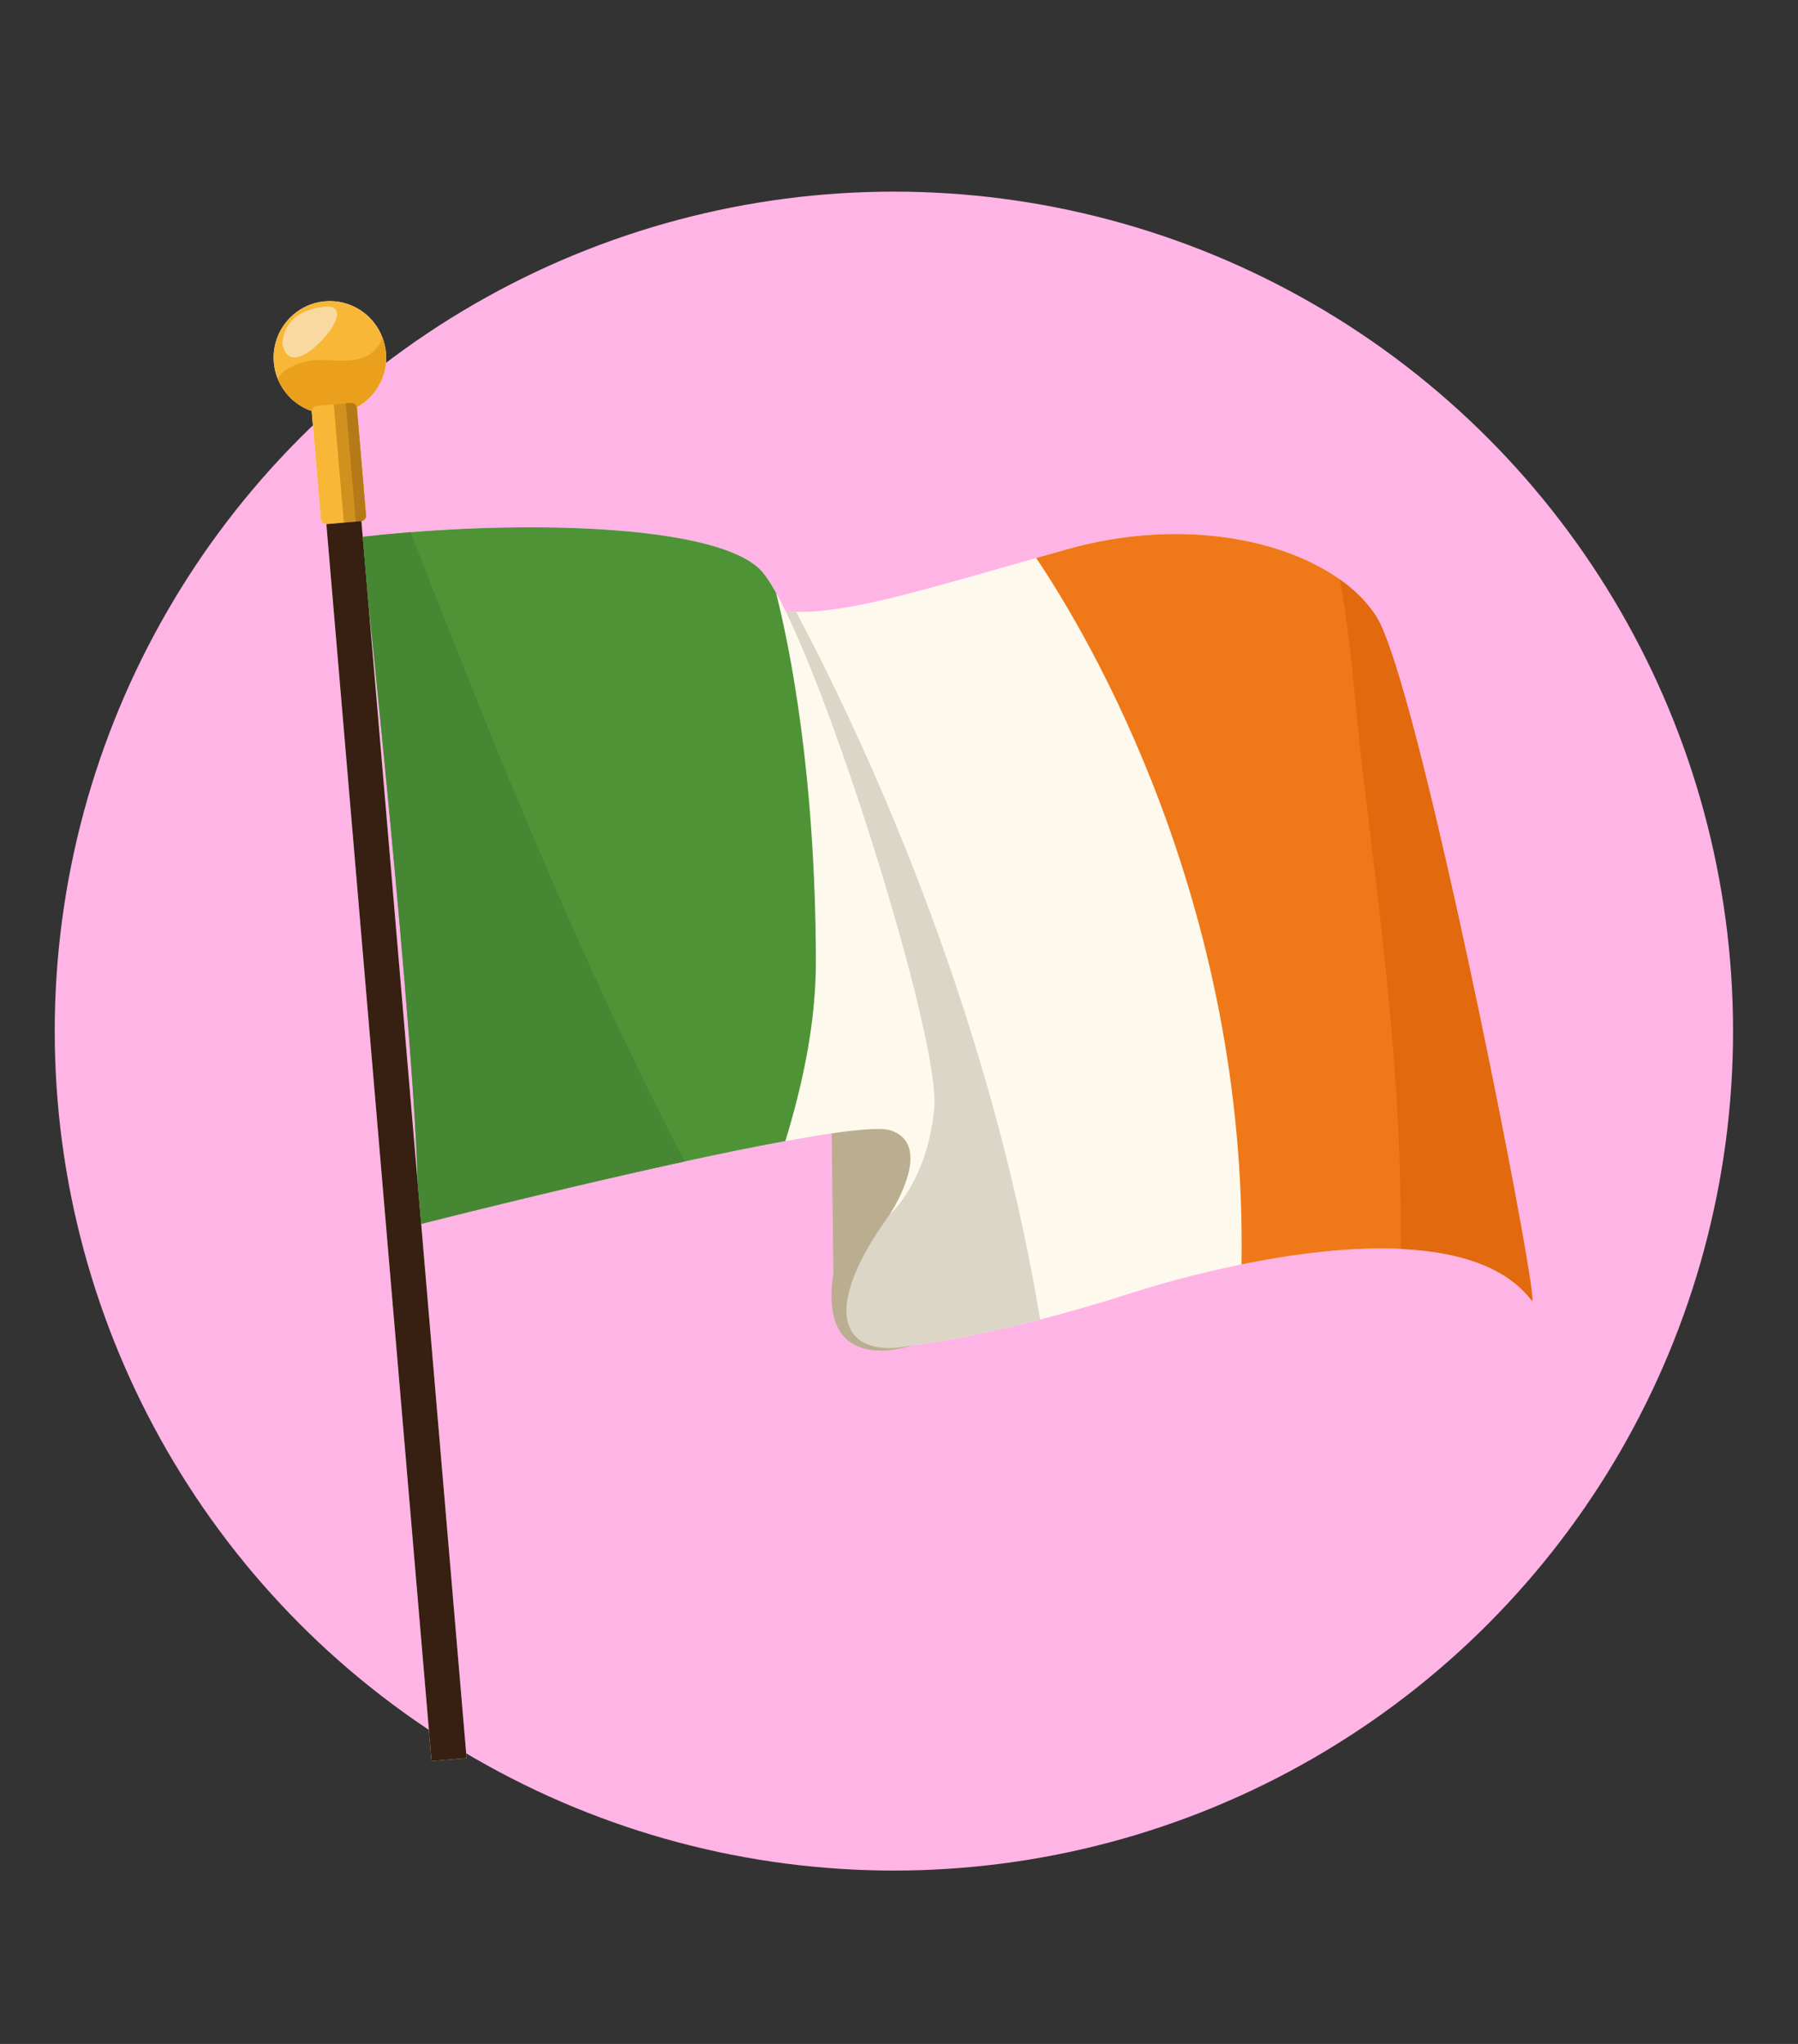
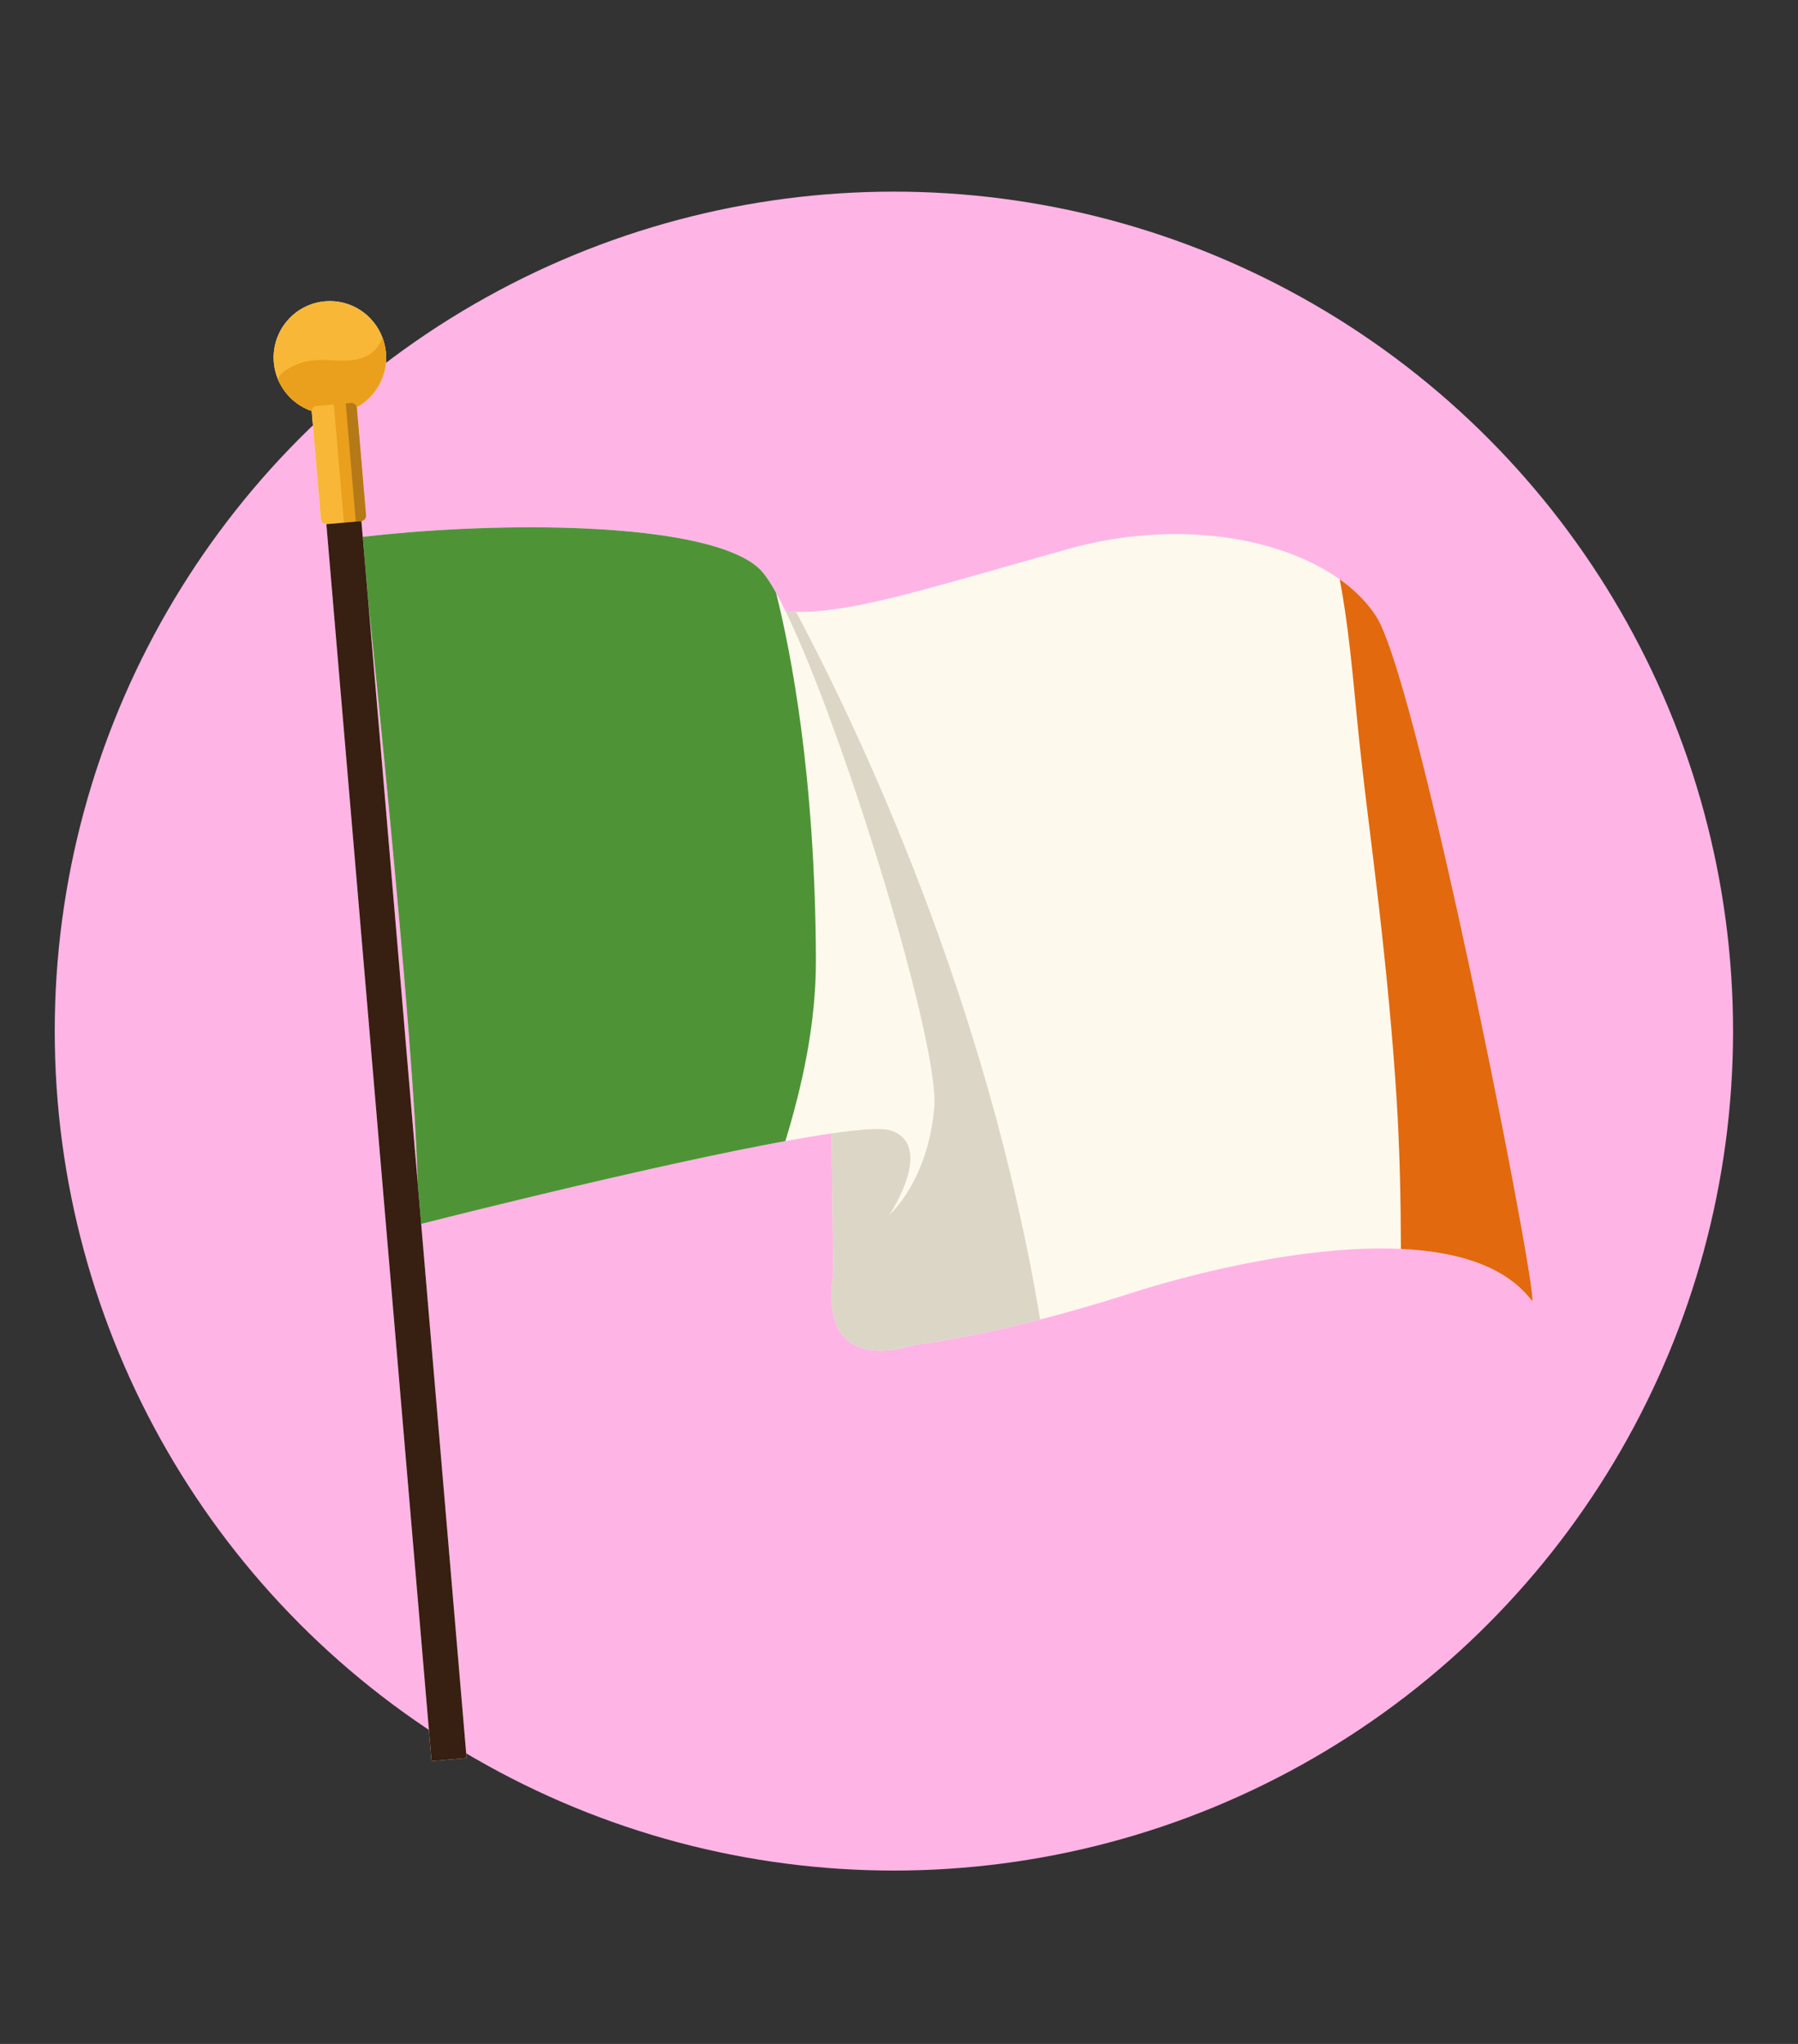
<svg xmlns="http://www.w3.org/2000/svg" width="132" height="150" viewBox="0 0 132 150" fill="none">
  <rect x="0" y="0" width="132" height="150" fill="#333333" stroke="none" />
  <ellipse cx="65.625" cy="75.67" rx="61.607" ry="61.607" fill="#FFB4E6" />
  <g clip-path="url(#clip0_5237_5192)">
    <path d="M112.488 95.109C112.481 95.03 112.472 94.936 112.46 94.834C112.44 94.658 112.413 94.45 112.378 94.206C112.342 93.948 112.297 93.653 112.245 93.325C112.115 92.503 111.939 91.47 111.724 90.265C111.551 89.301 111.354 88.228 111.136 87.068C110.863 85.618 110.557 84.03 110.226 82.349C110.16 82.013 110.092 81.673 110.024 81.329C108.317 72.741 106.009 62.004 104.034 54.401C103.955 54.097 103.876 53.798 103.799 53.504C102.864 49.979 102.015 47.225 101.355 45.827C101.245 45.593 101.141 45.398 101.042 45.243C100.95 45.1 100.853 44.96 100.751 44.821C100.719 44.777 100.685 44.734 100.651 44.69C100.578 44.595 100.505 44.501 100.428 44.407C100.387 44.358 100.346 44.309 100.304 44.261C100.227 44.172 100.148 44.085 100.067 43.998C100.024 43.952 99.981 43.906 99.938 43.86C99.842 43.762 99.744 43.665 99.643 43.569C99.611 43.538 99.58 43.506 99.547 43.476C99.414 43.353 99.276 43.231 99.134 43.112C99.092 43.077 99.049 43.043 99.006 43.009C98.901 42.924 98.795 42.839 98.687 42.756C98.63 42.713 98.572 42.671 98.513 42.628C98.46 42.589 98.409 42.549 98.356 42.511C98.356 42.513 98.356 42.515 98.357 42.517C93.956 39.388 86.282 38.086 78.41 40.291C77.6 40.518 76.821 40.738 76.07 40.951C67.233 43.456 62.351 44.963 58.445 44.902C58.186 44.898 57.932 44.887 57.682 44.869C57.435 44.363 57.198 43.905 56.972 43.5C56.517 42.684 56.105 42.08 55.755 41.748C52.589 38.735 40.541 38.223 30.154 39.056C30.154 39.056 30.154 39.055 30.154 39.055C30.11 39.058 30.068 39.062 30.024 39.066C29.486 39.11 28.952 39.157 28.425 39.208C28.335 39.216 28.247 39.225 28.157 39.234C27.643 39.285 27.133 39.338 26.631 39.396L26.533 38.24C26.683 38.218 26.806 38.114 26.851 37.975C26.867 37.926 26.874 37.874 26.869 37.82L26.198 29.93C26.197 29.914 26.188 29.901 26.185 29.885C26.877 29.508 27.445 28.942 27.825 28.259C28.212 27.562 28.403 26.745 28.33 25.89C28.319 25.764 28.301 25.642 28.28 25.521C28.273 25.483 28.266 25.447 28.259 25.41C28.24 25.317 28.218 25.226 28.193 25.137C28.184 25.103 28.175 25.07 28.166 25.037C28.14 24.95 28.111 24.864 28.079 24.78C28.079 24.782 28.078 24.783 28.078 24.784C27.444 23.09 25.75 21.952 23.866 22.113C21.595 22.308 19.91 24.315 20.104 26.596C20.142 27.03 20.244 27.442 20.401 27.824C20.446 27.935 20.497 28.042 20.551 28.147C20.571 28.185 20.594 28.223 20.615 28.261C20.654 28.33 20.694 28.4 20.737 28.467C20.763 28.508 20.79 28.548 20.818 28.589C20.861 28.651 20.905 28.712 20.951 28.773C20.98 28.811 21.009 28.848 21.04 28.885C21.094 28.95 21.151 29.013 21.208 29.075C21.233 29.101 21.257 29.13 21.283 29.156C21.366 29.241 21.453 29.321 21.543 29.398C21.569 29.421 21.598 29.442 21.625 29.463C21.692 29.518 21.76 29.571 21.831 29.622C21.868 29.648 21.905 29.672 21.942 29.698C22.008 29.741 22.075 29.783 22.142 29.823C22.181 29.845 22.22 29.868 22.261 29.89C22.335 29.93 22.412 29.968 22.489 30.004C22.523 30.02 22.556 30.036 22.59 30.051C22.689 30.094 22.79 30.133 22.893 30.168C22.893 30.184 22.887 30.198 22.888 30.214L23.559 38.104C23.577 38.311 23.754 38.464 23.958 38.46L31.681 129.241L34.254 129.021L30.92 89.823C30.926 89.822 30.931 89.82 30.938 89.819C30.955 89.814 30.972 89.81 30.99 89.805C31.033 89.794 31.079 89.783 31.13 89.77C31.155 89.763 31.182 89.757 31.209 89.75C31.26 89.737 31.311 89.724 31.367 89.71C31.393 89.704 31.422 89.696 31.45 89.689C31.518 89.672 31.586 89.655 31.661 89.636C31.664 89.635 31.668 89.634 31.671 89.633C31.925 89.569 32.223 89.495 32.556 89.411C32.613 89.397 32.668 89.383 32.726 89.368C32.809 89.348 32.897 89.325 32.983 89.304C33.039 89.29 33.093 89.276 33.15 89.262C33.239 89.24 33.331 89.217 33.424 89.194C33.498 89.175 33.574 89.157 33.651 89.138C33.741 89.116 33.832 89.093 33.927 89.069C33.991 89.054 34.056 89.037 34.122 89.021C34.234 88.993 34.346 88.966 34.462 88.937C34.539 88.918 34.617 88.899 34.695 88.879C34.792 88.855 34.888 88.832 34.989 88.807C35.114 88.776 35.243 88.745 35.373 88.713C35.446 88.695 35.518 88.677 35.592 88.659C35.789 88.61 35.992 88.561 36.198 88.511C36.254 88.497 36.313 88.483 36.371 88.469C36.521 88.432 36.673 88.395 36.827 88.357C36.926 88.333 37.028 88.308 37.128 88.284C37.251 88.254 37.374 88.225 37.499 88.194C37.601 88.169 37.705 88.144 37.808 88.119C37.935 88.089 38.062 88.058 38.191 88.026C38.298 88.001 38.406 87.975 38.515 87.948C38.649 87.916 38.784 87.883 38.921 87.851C39.027 87.825 39.132 87.799 39.24 87.774C39.395 87.737 39.552 87.699 39.709 87.662C39.795 87.641 39.881 87.621 39.968 87.599C40.16 87.554 40.355 87.507 40.55 87.461C40.613 87.446 40.675 87.431 40.74 87.416C40.995 87.355 41.253 87.294 41.513 87.233C41.576 87.218 41.64 87.203 41.703 87.187C41.901 87.14 42.1 87.094 42.301 87.046C42.394 87.025 42.489 87.002 42.583 86.98C42.759 86.939 42.936 86.897 43.114 86.856C43.211 86.833 43.307 86.81 43.404 86.788C43.578 86.748 43.753 86.707 43.929 86.666C44.037 86.641 44.145 86.616 44.254 86.591C44.417 86.553 44.581 86.515 44.745 86.477C44.858 86.451 44.971 86.425 45.084 86.399C45.264 86.358 45.444 86.316 45.624 86.275C45.719 86.254 45.813 86.233 45.907 86.211C46.123 86.162 46.34 86.113 46.557 86.063C46.621 86.049 46.685 86.034 46.749 86.019C47.029 85.956 47.309 85.893 47.589 85.83C47.649 85.817 47.709 85.804 47.769 85.79C47.99 85.74 48.212 85.691 48.434 85.642C48.52 85.622 48.607 85.603 48.694 85.584C48.89 85.54 49.086 85.497 49.281 85.454C49.379 85.433 49.477 85.412 49.575 85.39C49.755 85.351 49.935 85.311 50.114 85.272C52.773 84.694 55.368 84.16 57.656 83.742C58.891 83.517 60.036 83.325 61.052 83.178L61.173 93.459C59.988 101.325 67.066 98.703 67.066 98.703C66.406 98.857 65.791 98.931 65.233 98.928C65.77 98.923 66.374 98.856 67.066 98.703C67.066 98.703 70.422 98.371 76.36 96.838C78.347 96.326 80.621 95.678 83.156 94.864C85.006 94.27 87.88 93.456 91.143 92.793C94.864 92.037 99.091 91.477 102.889 91.657C103.123 91.668 103.356 91.682 103.586 91.699C103.609 91.701 103.632 91.702 103.656 91.704C103.862 91.72 104.068 91.738 104.272 91.759C104.317 91.763 104.361 91.768 104.405 91.772C104.632 91.796 104.856 91.823 105.078 91.853C105.083 91.854 105.089 91.855 105.094 91.856C105.305 91.885 105.514 91.918 105.721 91.954C105.767 91.961 105.814 91.969 105.86 91.978C106.285 92.053 106.699 92.142 107.102 92.244C107.147 92.256 107.193 92.268 107.238 92.28C107.418 92.328 107.597 92.377 107.771 92.431C107.792 92.438 107.813 92.443 107.834 92.45C108.026 92.51 108.213 92.573 108.399 92.64C108.441 92.655 108.482 92.671 108.524 92.687C108.68 92.746 108.834 92.806 108.985 92.87C109.017 92.884 109.051 92.897 109.083 92.911C109.258 92.987 109.429 93.067 109.597 93.15C109.633 93.168 109.668 93.187 109.704 93.206C109.843 93.277 109.98 93.351 110.113 93.428C110.149 93.449 110.185 93.469 110.221 93.49C110.379 93.584 110.533 93.68 110.682 93.782C110.709 93.801 110.736 93.821 110.763 93.84C110.887 93.927 111.01 94.017 111.129 94.111C111.165 94.138 111.2 94.167 111.235 94.195C111.374 94.308 111.508 94.423 111.638 94.544C111.653 94.559 111.668 94.575 111.684 94.59C111.799 94.698 111.908 94.812 112.016 94.928C112.048 94.962 112.079 94.997 112.11 95.032C112.228 95.166 112.343 95.302 112.451 95.445C112.488 95.494 112.503 95.439 112.499 95.289C112.498 95.239 112.493 95.179 112.487 95.108L112.488 95.109ZM27.357 47.242C27.413 47.796 27.472 48.371 27.532 48.966C28.408 57.596 29.639 70.3 30.27 79.405C30.336 80.347 30.395 81.25 30.446 82.106C30.498 82.963 30.542 83.772 30.577 84.526C30.616 85.343 30.643 86.091 30.66 86.766L27.025 44.027C27.124 44.984 27.235 46.06 27.357 47.241V47.242Z" fill="#FDF9ED" />
    <path d="M28.33 25.89C28.319 25.765 28.301 25.642 28.28 25.521C28.273 25.484 28.266 25.447 28.259 25.411C28.24 25.318 28.218 25.227 28.193 25.137C28.184 25.104 28.175 25.07 28.166 25.037C28.14 24.95 28.111 24.865 28.079 24.781C28.079 24.782 28.078 24.784 28.078 24.785C27.444 23.09 25.75 21.952 23.866 22.113C21.595 22.308 19.91 24.315 20.104 26.596C20.142 27.03 20.244 27.442 20.401 27.824C20.446 27.935 20.497 28.042 20.551 28.147C20.571 28.185 20.594 28.223 20.615 28.261C20.654 28.33 20.694 28.4 20.737 28.467C20.763 28.508 20.79 28.548 20.818 28.589C20.861 28.651 20.905 28.712 20.951 28.773C20.98 28.811 21.009 28.848 21.04 28.885C21.094 28.95 21.151 29.013 21.208 29.075C21.233 29.101 21.257 29.13 21.283 29.156C21.366 29.241 21.453 29.321 21.543 29.398C21.569 29.421 21.598 29.442 21.625 29.463C21.692 29.518 21.76 29.571 21.831 29.622C21.868 29.648 21.905 29.672 21.942 29.698C22.008 29.741 22.075 29.783 22.142 29.823C22.181 29.845 22.22 29.868 22.261 29.89C22.335 29.93 22.412 29.968 22.489 30.004C22.523 30.02 22.556 30.036 22.59 30.051C22.689 30.094 22.79 30.133 22.893 30.168C22.893 30.184 22.887 30.198 22.888 30.214L23.559 38.104C23.577 38.311 23.754 38.464 23.958 38.46C23.967 38.46 23.975 38.464 23.984 38.463L25.247 38.355L26.12 38.28L26.511 38.246C26.518 38.246 26.524 38.241 26.532 38.24C26.682 38.218 26.805 38.114 26.85 37.976C26.866 37.927 26.872 37.874 26.868 37.821L26.197 29.931C26.196 29.915 26.187 29.901 26.184 29.886C26.875 29.509 27.444 28.942 27.823 28.259C28.211 27.562 28.402 26.745 28.329 25.89H28.33Z" fill="#F8B737" />
    <path d="M28.331 25.89C28.32 25.765 28.302 25.643 28.28 25.522C28.273 25.484 28.266 25.448 28.259 25.411C28.24 25.318 28.218 25.227 28.193 25.137C28.184 25.104 28.176 25.07 28.166 25.037C28.14 24.951 28.111 24.865 28.08 24.781C28.08 24.782 28.078 24.784 28.078 24.785C27.888 25.308 27.553 25.769 27.049 26.061C26.179 26.564 25.126 26.476 24.163 26.429C23.275 26.385 22.492 26.43 21.673 26.792C21.238 26.984 20.574 27.335 20.402 27.825C20.447 27.935 20.498 28.043 20.552 28.147C20.572 28.186 20.595 28.223 20.616 28.261C20.655 28.331 20.695 28.4 20.738 28.468C20.764 28.509 20.791 28.549 20.819 28.59C20.862 28.652 20.906 28.713 20.952 28.773C20.981 28.811 21.01 28.849 21.04 28.885C21.094 28.951 21.151 29.014 21.209 29.076C21.234 29.102 21.258 29.131 21.283 29.156C21.367 29.241 21.454 29.322 21.544 29.399C21.57 29.422 21.598 29.442 21.625 29.464C21.693 29.519 21.761 29.572 21.832 29.623C21.868 29.648 21.906 29.673 21.943 29.698C22.009 29.742 22.075 29.783 22.143 29.823C22.182 29.846 22.221 29.869 22.261 29.891C22.336 29.931 22.413 29.968 22.49 30.005C22.523 30.02 22.556 30.037 22.591 30.052C22.69 30.095 22.791 30.134 22.894 30.169C22.901 29.973 23.047 29.806 23.247 29.789L24.51 29.68L25.248 38.355L26.121 38.28L26.511 38.246C26.519 38.246 26.525 38.242 26.532 38.24C26.683 38.219 26.805 38.114 26.851 37.976C26.867 37.927 26.873 37.875 26.869 37.821L26.198 29.931C26.196 29.915 26.187 29.901 26.184 29.886C26.876 29.509 27.445 28.942 27.824 28.259C28.212 27.562 28.403 26.746 28.33 25.89H28.331Z" fill="#EAA01C" />
-     <path d="M26.197 29.93C26.196 29.914 26.187 29.901 26.184 29.885C26.144 29.694 25.972 29.555 25.773 29.572L25.383 29.606L24.51 29.68L25.248 38.355L26.121 38.28L26.511 38.246C26.519 38.246 26.525 38.242 26.532 38.24C26.683 38.219 26.805 38.114 26.851 37.976C26.866 37.927 26.873 37.875 26.869 37.821L26.197 29.931V29.93Z" fill="#D1911F" />
    <path d="M25.773 29.572L25.383 29.606L26.121 38.28L26.511 38.246C26.519 38.246 26.525 38.242 26.532 38.24C26.683 38.219 26.805 38.114 26.851 37.976C26.866 37.927 26.873 37.875 26.869 37.821L26.198 29.931C26.196 29.915 26.187 29.901 26.184 29.886C26.144 29.695 25.972 29.555 25.773 29.573V29.572Z" fill="#B57918" />
    <path d="M56.972 43.5C56.516 42.684 56.105 42.081 55.755 41.748C52.589 38.735 40.541 38.223 30.153 39.056C30.153 39.056 30.153 39.055 30.153 39.055C30.11 39.058 30.067 39.062 30.024 39.066C29.486 39.11 28.952 39.157 28.425 39.208C28.335 39.216 28.247 39.225 28.157 39.234C27.642 39.285 27.132 39.339 26.631 39.396L27.025 44.027C27.125 44.985 27.236 46.061 27.357 47.242C27.413 47.796 27.472 48.371 27.533 48.966C28.408 57.596 29.639 70.3 30.271 79.405C30.336 80.347 30.395 81.25 30.447 82.106C30.498 82.963 30.542 83.773 30.577 84.526C30.616 85.343 30.643 86.091 30.661 86.766L30.921 89.822C30.927 89.82 30.932 89.819 30.939 89.817C30.956 89.813 30.973 89.809 30.991 89.804C31.034 89.793 31.079 89.782 31.131 89.769C31.156 89.762 31.183 89.755 31.21 89.749C31.261 89.736 31.312 89.723 31.368 89.709C31.394 89.703 31.423 89.695 31.451 89.688C31.519 89.671 31.587 89.654 31.662 89.635C31.665 89.634 31.669 89.633 31.672 89.632C31.926 89.568 32.224 89.493 32.557 89.41C32.614 89.396 32.669 89.382 32.727 89.367C32.81 89.346 32.897 89.324 32.984 89.302C33.04 89.289 33.094 89.275 33.151 89.261C33.24 89.239 33.332 89.216 33.425 89.193C33.499 89.174 33.575 89.156 33.651 89.137C33.742 89.115 33.833 89.092 33.928 89.068C33.992 89.052 34.057 89.036 34.123 89.02C34.235 88.992 34.347 88.965 34.463 88.936C34.539 88.917 34.618 88.898 34.696 88.878C34.793 88.854 34.889 88.831 34.989 88.806C35.115 88.775 35.244 88.743 35.374 88.712C35.447 88.694 35.519 88.676 35.593 88.658C35.79 88.609 35.992 88.56 36.199 88.51C36.255 88.496 36.314 88.481 36.372 88.468C36.522 88.431 36.673 88.394 36.828 88.356C36.927 88.332 37.029 88.307 37.129 88.283C37.252 88.253 37.375 88.224 37.5 88.193C37.602 88.168 37.705 88.143 37.809 88.118C37.936 88.088 38.063 88.057 38.191 88.025C38.299 87.999 38.407 87.974 38.516 87.947C38.65 87.915 38.785 87.882 38.922 87.85C39.028 87.824 39.133 87.798 39.241 87.773C39.395 87.736 39.553 87.698 39.71 87.66C39.796 87.64 39.882 87.619 39.969 87.598C40.161 87.552 40.355 87.506 40.55 87.46C40.614 87.445 40.676 87.43 40.74 87.415C40.995 87.354 41.254 87.293 41.514 87.231C41.577 87.216 41.641 87.201 41.704 87.186C41.902 87.139 42.101 87.093 42.302 87.045C42.395 87.024 42.489 87.001 42.584 86.979C42.76 86.938 42.937 86.896 43.115 86.854C43.212 86.832 43.308 86.809 43.405 86.787C43.579 86.747 43.754 86.706 43.93 86.665C44.038 86.64 44.146 86.615 44.255 86.59C44.418 86.552 44.582 86.514 44.746 86.476C44.859 86.45 44.972 86.424 45.085 86.398C45.265 86.357 45.445 86.315 45.625 86.274C45.72 86.253 45.814 86.231 45.908 86.21C46.124 86.16 46.341 86.112 46.558 86.062C46.622 86.048 46.686 86.033 46.75 86.018C47.03 85.955 47.309 85.892 47.59 85.829C47.65 85.816 47.71 85.803 47.77 85.789C47.991 85.739 48.213 85.69 48.434 85.641C48.521 85.621 48.608 85.602 48.695 85.583C48.891 85.539 49.087 85.496 49.282 85.453C49.38 85.432 49.478 85.41 49.576 85.389C49.756 85.35 49.936 85.31 50.115 85.271C52.774 84.692 55.369 84.159 57.657 83.741C58.863 79.791 59.916 75.178 59.899 70.423C59.853 56.849 58.026 47.675 56.972 43.498V43.5Z" fill="#4E9437" />
    <path d="M58.444 44.902C58.186 44.898 57.932 44.887 57.681 44.869C61.963 53.655 69.002 76.659 68.591 81.287C68.109 86.718 65.298 89.153 65.298 89.153C65.298 89.153 68.681 84.097 65.414 82.968C64.807 82.758 63.225 82.866 61.053 83.18L61.173 93.461C59.989 101.327 67.066 98.705 67.066 98.705C66.406 98.859 65.792 98.933 65.233 98.93C65.771 98.925 66.375 98.858 67.066 98.705C67.066 98.705 70.423 98.373 76.361 96.84C72.491 73.444 63.09 53.645 58.444 44.903V44.902Z" fill="#DCD6C7" />
-     <path d="M65.299 89.153C65.299 89.153 68.682 84.097 65.414 82.968C64.808 82.758 63.226 82.866 61.053 83.18L61.174 93.461C59.989 101.327 67.067 98.705 67.067 98.705C66.407 98.859 65.792 98.933 65.234 98.93C61.725 98.915 60.51 95.778 65.299 89.154L65.299 89.153Z" fill="#BBAE90" />
-     <path d="M112.488 95.109C112.481 95.031 112.472 94.937 112.46 94.834C112.44 94.658 112.413 94.45 112.378 94.206C112.342 93.948 112.297 93.653 112.245 93.325C112.115 92.504 111.939 91.47 111.724 90.265C111.552 89.301 111.354 88.228 111.136 87.068C110.863 85.618 110.557 84.03 110.226 82.349C110.16 82.013 110.092 81.673 110.024 81.329C108.317 72.741 106.009 62.004 104.034 54.401C103.955 54.097 103.876 53.798 103.799 53.504C102.864 49.979 102.015 47.225 101.355 45.827C101.246 45.594 101.141 45.398 101.042 45.243C100.95 45.1 100.853 44.96 100.751 44.821C100.719 44.777 100.685 44.734 100.651 44.69C100.578 44.595 100.505 44.501 100.428 44.407C100.387 44.358 100.346 44.309 100.304 44.261C100.227 44.172 100.148 44.085 100.067 43.998C100.024 43.952 99.981 43.906 99.938 43.86C99.842 43.762 99.744 43.665 99.643 43.569C99.611 43.538 99.58 43.506 99.547 43.476C99.414 43.353 99.276 43.231 99.134 43.112C99.092 43.077 99.049 43.043 99.006 43.009C98.901 42.924 98.795 42.839 98.687 42.756C98.63 42.713 98.572 42.671 98.513 42.628C98.46 42.59 98.41 42.549 98.356 42.511C98.356 42.513 98.356 42.515 98.357 42.517C93.956 39.388 86.282 38.086 78.41 40.291C77.6 40.519 76.822 40.738 76.07 40.951C79.768 46.436 91.592 66.112 91.144 92.794C94.865 92.038 99.092 91.478 102.89 91.658C103.124 91.669 103.357 91.683 103.587 91.7C103.611 91.702 103.633 91.704 103.657 91.705C103.864 91.721 104.07 91.74 104.273 91.76C104.318 91.764 104.362 91.769 104.407 91.773C104.633 91.797 104.857 91.824 105.079 91.855C105.085 91.855 105.09 91.857 105.095 91.857C105.307 91.887 105.515 91.92 105.722 91.955C105.769 91.963 105.815 91.97 105.862 91.979C106.286 92.054 106.7 92.143 107.103 92.246C107.148 92.257 107.194 92.269 107.24 92.281C107.42 92.329 107.598 92.379 107.772 92.433C107.793 92.439 107.814 92.445 107.835 92.451C108.027 92.511 108.215 92.575 108.4 92.641C108.442 92.656 108.483 92.673 108.525 92.689C108.681 92.747 108.835 92.808 108.986 92.872C109.019 92.885 109.052 92.899 109.085 92.912C109.26 92.988 109.431 93.068 109.598 93.152C109.634 93.17 109.669 93.188 109.705 93.207C109.845 93.278 109.981 93.352 110.114 93.429C110.15 93.45 110.187 93.47 110.223 93.491C110.38 93.585 110.534 93.682 110.683 93.784C110.71 93.802 110.737 93.822 110.764 93.841C110.889 93.928 111.011 94.019 111.13 94.112C111.166 94.14 111.201 94.168 111.237 94.196C111.375 94.309 111.51 94.424 111.639 94.546C111.655 94.56 111.67 94.576 111.685 94.591C111.8 94.7 111.91 94.813 112.017 94.929C112.049 94.964 112.08 94.999 112.111 95.034C112.229 95.167 112.344 95.303 112.452 95.446C112.489 95.495 112.504 95.44 112.5 95.29C112.499 95.24 112.495 95.18 112.489 95.109H112.488Z" fill="#EF7918" />
    <path d="M30.661 86.767L27.025 44.027L26.631 39.396L26.532 38.24C26.525 38.241 26.519 38.245 26.511 38.246L26.121 38.279L25.248 38.354L23.984 38.463C23.976 38.463 23.968 38.46 23.959 38.46L31.682 129.241L34.255 129.02L30.921 89.823L30.661 86.767Z" fill="#371F11" />
    <path d="M112.46 94.834C112.44 94.658 112.413 94.45 112.378 94.206C112.342 93.948 112.297 93.653 112.245 93.325C112.115 92.504 111.939 91.47 111.724 90.265C111.551 89.301 111.354 88.228 111.136 87.068C110.863 85.618 110.557 84.031 110.226 82.349C110.16 82.013 110.092 81.673 110.024 81.329C108.317 72.741 106.009 62.004 104.034 54.401C103.955 54.097 103.876 53.798 103.799 53.504C102.864 49.979 102.015 47.225 101.355 45.827C101.245 45.594 101.14 45.398 101.041 45.243C100.95 45.1 100.852 44.96 100.751 44.821C100.719 44.777 100.684 44.734 100.651 44.69C100.578 44.595 100.504 44.501 100.428 44.407C100.387 44.358 100.346 44.309 100.304 44.261C100.227 44.173 100.148 44.085 100.067 43.998C100.024 43.952 99.981 43.906 99.938 43.86C99.842 43.762 99.744 43.665 99.643 43.569C99.611 43.538 99.58 43.506 99.547 43.476C99.414 43.353 99.276 43.231 99.134 43.112C99.092 43.077 99.048 43.043 99.006 43.009C98.901 42.924 98.795 42.839 98.687 42.756C98.63 42.713 98.572 42.671 98.513 42.628C98.46 42.59 98.409 42.549 98.356 42.511C98.356 42.513 98.356 42.515 98.357 42.517C98.984 45.833 99.284 49.211 99.608 52.567C100.053 57.185 100.689 61.78 101.217 66.388C101.759 71.126 102.232 75.875 102.531 80.635C102.762 84.31 102.838 87.98 102.848 91.657C102.862 91.657 102.876 91.659 102.891 91.659C103.124 91.67 103.357 91.684 103.588 91.701C103.611 91.702 103.634 91.704 103.657 91.706C103.864 91.722 104.07 91.74 104.274 91.761C104.318 91.765 104.363 91.77 104.407 91.774C104.633 91.798 104.858 91.825 105.08 91.855C105.085 91.856 105.091 91.857 105.095 91.858C105.307 91.887 105.516 91.921 105.723 91.955C105.769 91.963 105.816 91.971 105.862 91.98C106.287 92.055 106.701 92.144 107.103 92.246C107.149 92.258 107.195 92.27 107.24 92.282C107.42 92.329 107.598 92.379 107.773 92.433C107.793 92.44 107.815 92.445 107.835 92.452C108.027 92.511 108.215 92.575 108.4 92.642C108.442 92.657 108.484 92.674 108.526 92.689C108.682 92.748 108.835 92.808 108.987 92.872C109.019 92.886 109.053 92.899 109.085 92.913C109.26 92.989 109.431 93.069 109.599 93.152C109.635 93.17 109.67 93.189 109.706 93.208C109.845 93.279 109.981 93.353 110.115 93.43C110.151 93.451 110.187 93.471 110.223 93.492C110.38 93.585 110.535 93.683 110.683 93.784C110.711 93.803 110.737 93.823 110.764 93.841C110.889 93.929 111.011 94.019 111.13 94.113C111.166 94.14 111.202 94.169 111.237 94.197C111.376 94.309 111.51 94.425 111.64 94.546C111.655 94.561 111.67 94.577 111.686 94.591C111.8 94.701 111.91 94.814 112.018 94.93C112.049 94.964 112.081 94.999 112.112 95.034C112.23 95.168 112.345 95.304 112.453 95.447C112.49 95.496 112.505 95.441 112.501 95.291C112.499 95.241 112.495 95.181 112.489 95.109C112.483 95.031 112.473 94.937 112.461 94.834L112.46 94.834Z" fill="#E2690E" />
-     <path d="M45.556 75.734C43.379 71.14 41.314 66.494 39.324 61.815C37.346 57.164 35.441 52.481 33.576 47.782C32.422 44.878 31.285 41.968 30.153 39.056C30.153 39.056 30.153 39.055 30.153 39.055C30.11 39.058 30.068 39.063 30.024 39.066C29.486 39.11 28.952 39.157 28.425 39.208C28.335 39.216 28.247 39.225 28.157 39.234C27.643 39.285 27.133 39.339 26.631 39.396L27.025 44.027C27.125 44.985 27.236 46.061 27.357 47.242C27.413 47.796 27.472 48.371 27.533 48.966C28.408 57.596 29.639 70.3 30.271 79.405C30.336 80.347 30.395 81.25 30.447 82.106C30.498 82.963 30.542 83.773 30.578 84.526C30.616 85.343 30.644 86.091 30.661 86.766L30.921 89.822C30.927 89.821 30.932 89.819 30.939 89.818C30.956 89.813 30.973 89.809 30.991 89.804C31.034 89.793 31.08 89.782 31.131 89.769C31.156 89.762 31.183 89.755 31.21 89.749C31.261 89.736 31.312 89.723 31.368 89.709C31.394 89.703 31.424 89.695 31.451 89.688C31.519 89.671 31.587 89.654 31.662 89.635C31.665 89.634 31.669 89.633 31.672 89.632C31.926 89.568 32.224 89.493 32.557 89.41C32.614 89.396 32.669 89.382 32.727 89.367C32.81 89.347 32.898 89.324 32.985 89.302C33.04 89.289 33.094 89.275 33.151 89.261C33.24 89.239 33.332 89.216 33.425 89.193C33.499 89.174 33.575 89.156 33.652 89.137C33.742 89.115 33.834 89.092 33.928 89.068C33.992 89.052 34.057 89.036 34.123 89.02C34.235 88.992 34.347 88.965 34.464 88.936C34.54 88.917 34.618 88.898 34.696 88.878C34.794 88.854 34.889 88.831 34.99 88.806C35.115 88.775 35.245 88.743 35.374 88.712C35.447 88.694 35.519 88.676 35.593 88.658C35.791 88.609 35.993 88.56 36.199 88.51C36.255 88.496 36.314 88.481 36.372 88.468C36.523 88.431 36.674 88.394 36.828 88.356C36.928 88.332 37.029 88.307 37.129 88.283C37.252 88.253 37.375 88.224 37.5 88.193C37.602 88.168 37.706 88.143 37.809 88.118C37.936 88.088 38.063 88.057 38.192 88.025C38.299 88 38.407 87.974 38.516 87.947C38.65 87.915 38.785 87.882 38.922 87.85C39.028 87.824 39.133 87.798 39.241 87.773C39.396 87.736 39.553 87.698 39.71 87.66C39.797 87.64 39.882 87.62 39.969 87.598C40.161 87.553 40.356 87.506 40.551 87.46C40.614 87.445 40.677 87.43 40.741 87.415C40.996 87.354 41.254 87.293 41.514 87.231C41.577 87.216 41.641 87.201 41.704 87.186C41.902 87.139 42.102 87.093 42.302 87.045C42.395 87.024 42.49 87.001 42.584 86.979C42.76 86.938 42.937 86.896 43.115 86.854C43.212 86.832 43.309 86.809 43.405 86.787C43.579 86.747 43.754 86.706 43.93 86.665C44.038 86.64 44.146 86.615 44.255 86.59C44.419 86.552 44.582 86.514 44.747 86.476C44.859 86.45 44.972 86.424 45.086 86.398C45.265 86.357 45.445 86.315 45.626 86.274C45.72 86.253 45.814 86.232 45.908 86.21C46.124 86.16 46.341 86.112 46.558 86.062C46.622 86.048 46.686 86.033 46.751 86.018C47.03 85.955 47.31 85.892 47.59 85.829C47.65 85.816 47.71 85.803 47.77 85.789C47.991 85.739 48.213 85.69 48.435 85.641C48.522 85.621 48.609 85.602 48.696 85.583C48.891 85.539 49.087 85.496 49.282 85.453C49.38 85.432 49.478 85.41 49.576 85.389C49.756 85.35 49.936 85.31 50.116 85.271C50.168 85.259 50.221 85.248 50.273 85.236C48.639 82.1 47.071 78.928 45.556 75.732V75.734Z" fill="#468733" />
-     <path d="M22.388 25.99C23.874 25.149 25.771 22.562 24.081 22.498C24.081 22.498 20.872 22.495 20.734 25.233C20.734 25.233 20.901 26.83 22.388 25.99Z" fill="#F9D9A0" />
  </g>
  <defs>
    <clipPath id="clip0_5237_5192">
      <rect width="92.411" height="107.143" fill="white" transform="translate(20.089 22.098)" />
    </clipPath>
  </defs>
</svg>